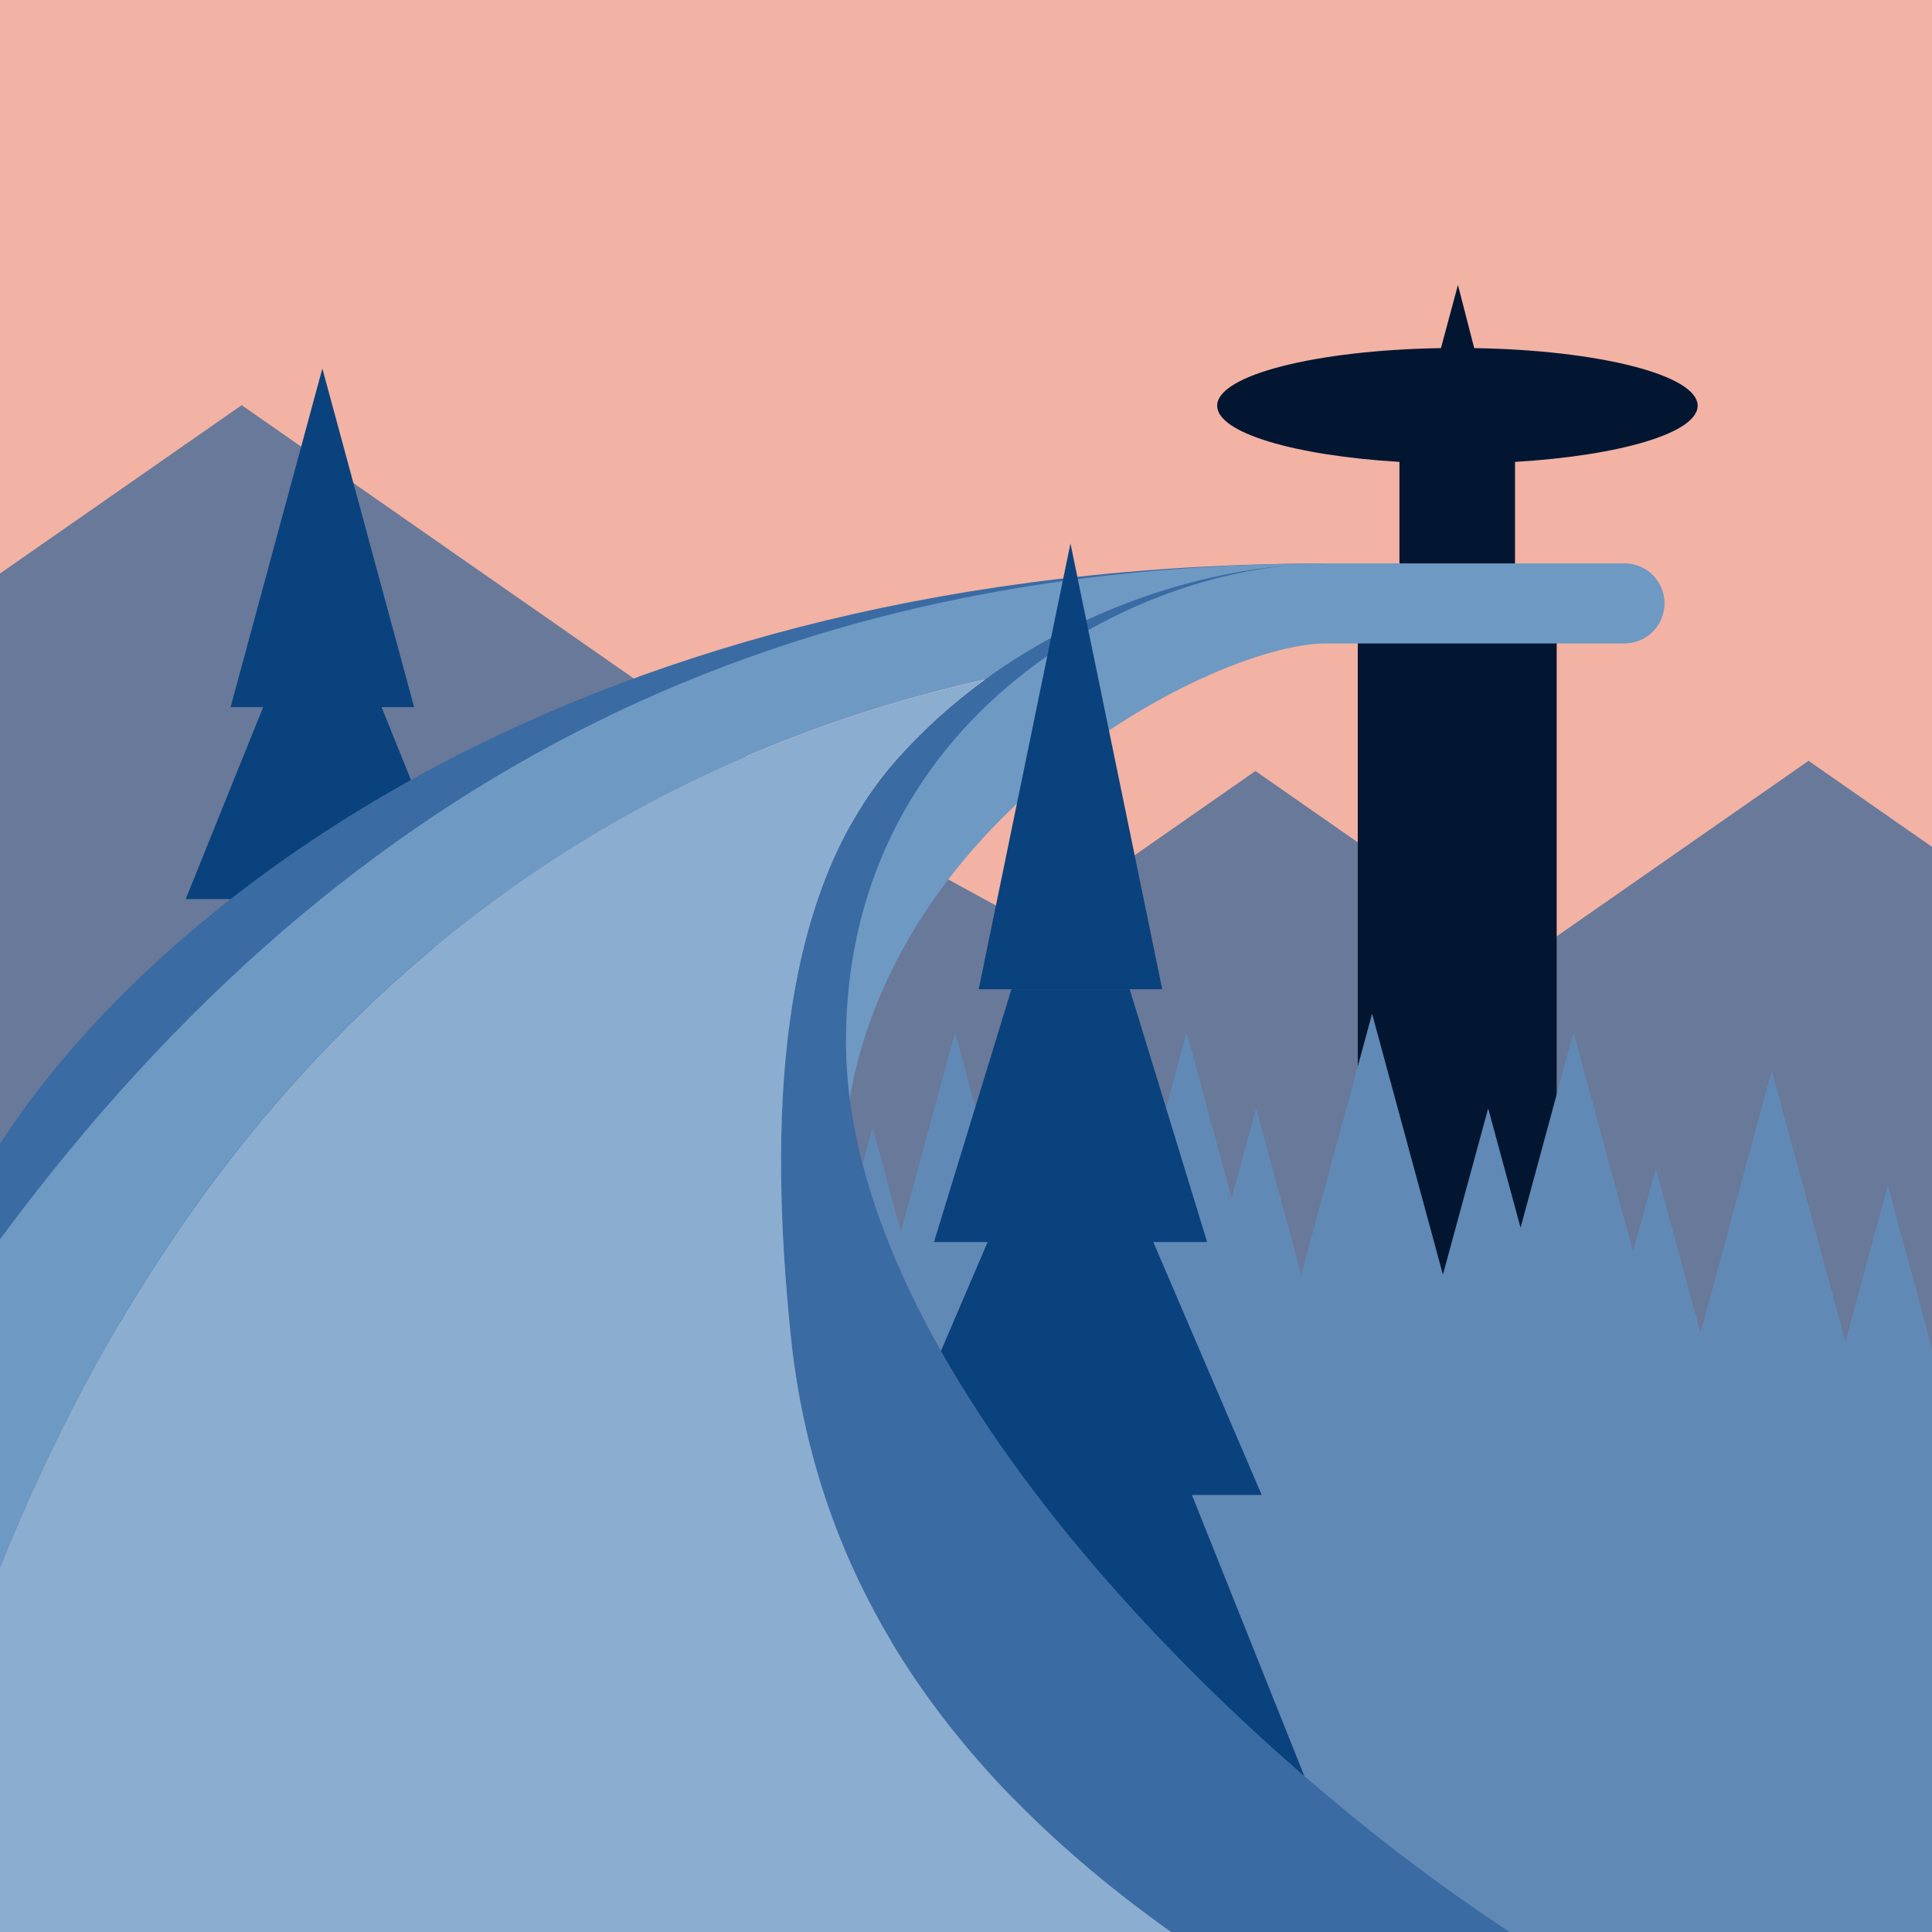
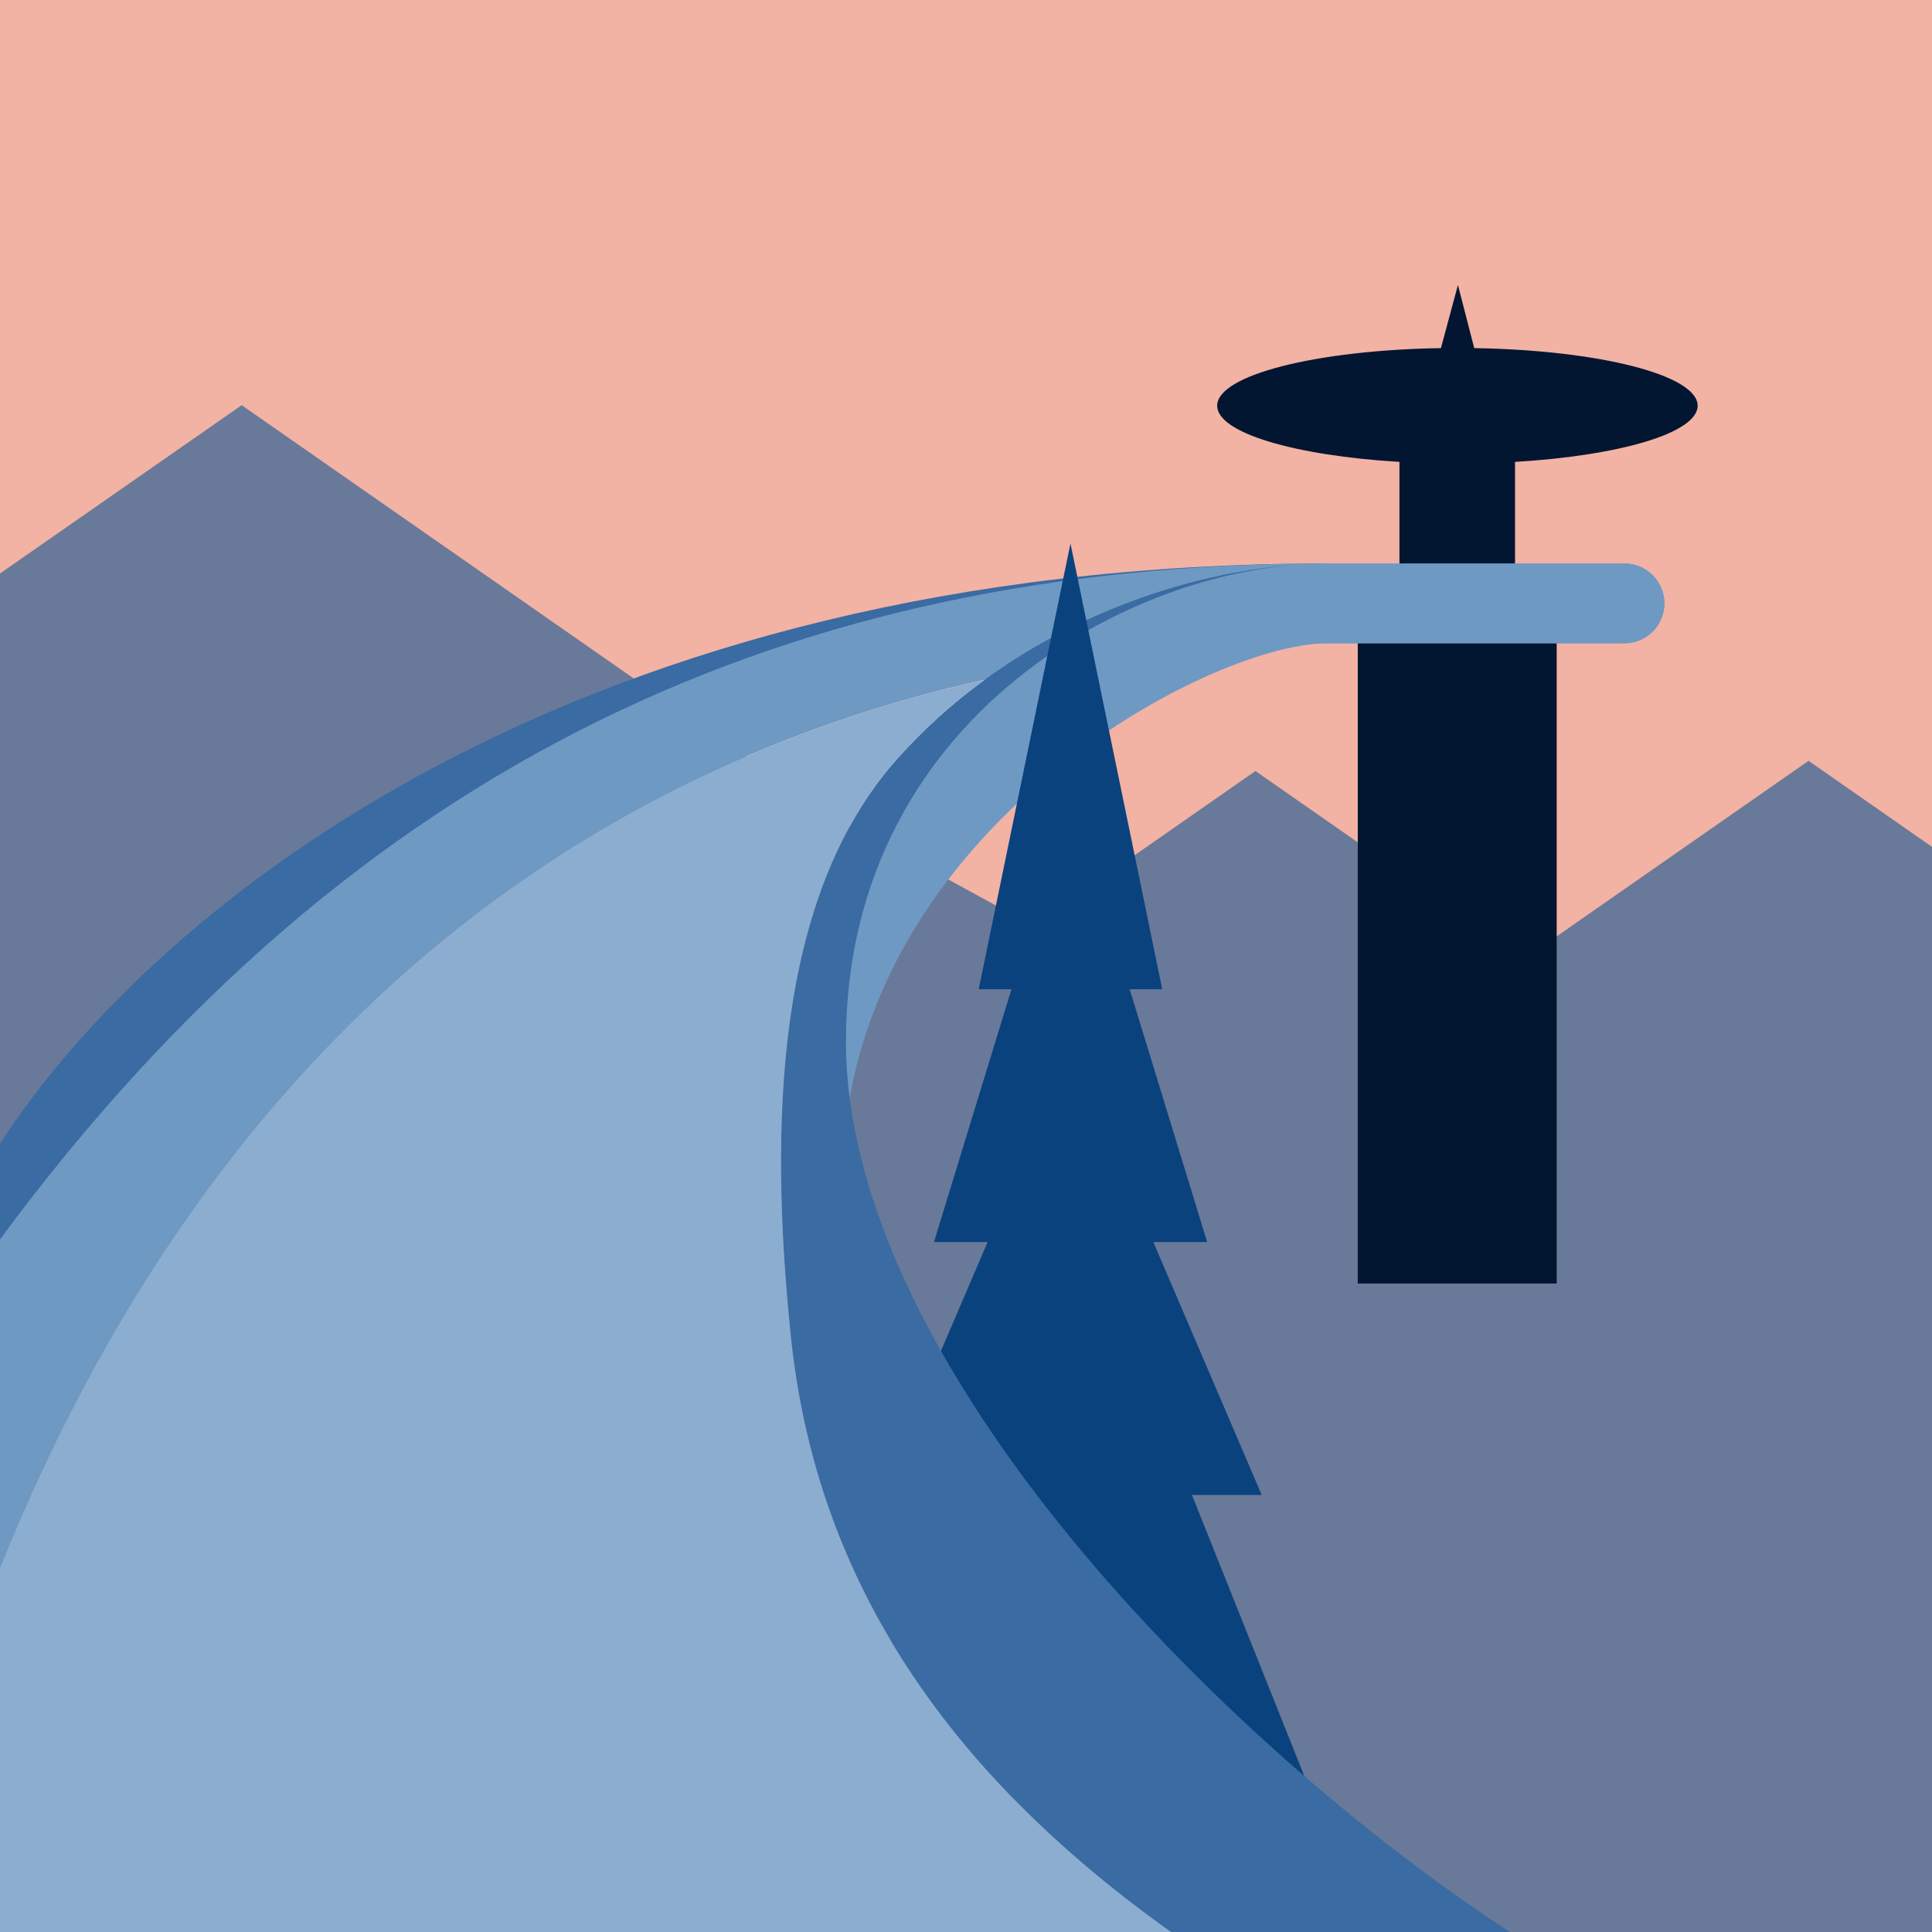
<svg xmlns="http://www.w3.org/2000/svg" version="1.1" id="Layer_1" x="0px" y="0px" viewBox="0 0 1080 1080" style="enable-background:new 0 0 1080 1080;" xml:space="preserve">
  <style type="text/css">
	.st0{fill:#F2B2A4;}
	.st1{fill:#697999;}
	.st2{fill:#0A427D;}
	.st3{fill:#021632;}
	.st4{fill:#6189B5;}
	.st5{fill:#3A6BA3;}
	.st6{fill:#6E99C3;}
	.st7{fill:#8BADCF;}
</style>
  <path class="st0" d="M1080,0v1080H654.6C508.9,976.4,453.5,860.8,441.8,745.3c-11.6-115.6-8.7-243.8,59.2-320.5  c15.1-17,31.7-31.9,49.3-44.7C313.1,433,114.9,591,0,876.4V0H1080z" />
  <polygon class="st1" points="1080,473.4 1080,1080 0,1080 0,320.6 135.1,226.5 462.5,454.7 577.6,517.6 701.8,431 851,535   864.5,527.4 1011,425.3 " />
  <g>
</g>
-   <polygon class="st2" points="316,739 248.1,610 287.1,610 226.5,502.6 256.6,502.6 213.3,395.3 231.5,395.3 180.2,206 128.9,395.3   147.1,395.3 103.8,502.6 133.9,502.6 73.3,610 112.3,610 44.4,739 " />
  <path class="st3" d="M949,226.8c0-17.1-55.1-31.1-124.9-32.2l-9.1-35.3l-9.5,35.3c-69.9,1.1-125.1,15.1-125.1,32.2  c0,15.2,43.4,27.9,101.9,31.4v75h-23.3v384.3h111.2V333.2h-23.3v-75C905.6,254.7,949,242,949,226.8z" />
-   <polygon class="st4" points="1080,753.7 1080,1080 487.8,1080 487.8,869 422.9,869 487.8,630.2 503.6,688.5 533.9,577.1   573.3,722.5 598.5,630.2 623.6,723.1 663.3,577.1 688.5,669.8 702.2,619.6 727.4,712.5 767,566.7 806.6,712.5 831.9,619.6   850,686.3 879.6,577.1 912.9,699.7 925.6,653.2 950.6,745.2 990.4,598.5 1031.6,750 1055.3,662.7 " />
  <polygon class="st2" points="547.1,553 565.4,553 522.1,694.3 552.1,694.3 491.5,835.7 530.5,835.7 462.7,1005.5 734.2,1005.5   666.3,835.7 705.3,835.7 644.7,694.3 674.8,694.3 631.5,553 649.7,553 " />
  <path class="st5" d="M742,315C323.4,315,86.5,505.4,0,639.4v84.5l304.9-290.4L569.1,348L742,315z" />
  <path class="st6" d="M930.4,337.3c0,12.3-10,22.3-22.3,22.3H742c-57.7,0-113.9,5.1-168.2,15.5c-7.8,1.5-15.6,3.1-23.4,4.8  C313.1,433,114.9,591,0,876.4V692.8C198.1,424.7,444.8,315,742,315h166.1c6.2,0,11.8,2.5,15.8,6.5  C927.9,325.6,930.4,331.2,930.4,337.3z" />
  <path class="st6" d="M742,315h166.1c12.3,0,22.3,10,22.3,22.3v0c0,12.3-10,22.3-22.3,22.3H742c-67.9,0-271,108.8-271,300.1  l-8.3-129.2l41-99.2l66.3-60.1l53.3-31.6C623.2,339.7,675.4,315,742,315" />
  <path class="st5" d="M743.9,315c-5.9,0-11.9,0.2-18,0.6c5.5-0.4,10.8-0.6,16.1-0.6H743.9z" />
  <path class="st5" d="M844,1080H654.6C508.9,976.4,453.5,860.8,441.8,745.3c-11.6-115.6-8.7-243.8,59.2-320.5  c15.1-17,31.7-31.9,49.3-44.7c55.3-40.3,119.9-60.6,174.7-64.4c-48.8,3.7-104.6,23.5-151.3,59.6c-57.3,44.2-100.8,112.9-100.8,206.9  C472.9,761.8,682.7,974.7,844,1080z" />
  <polygon class="st2" points="649.7,553 598.4,303.8 547.1,553 " />
  <path class="st7" d="M654.6,1080H0V876.4C114.9,591,313.1,433,550.4,380c-17.6,12.8-34.2,27.7-49.3,44.7  c-68,76.7-70.9,204.9-59.2,320.5C453.5,860.8,508.9,976.4,654.6,1080z" />
</svg>